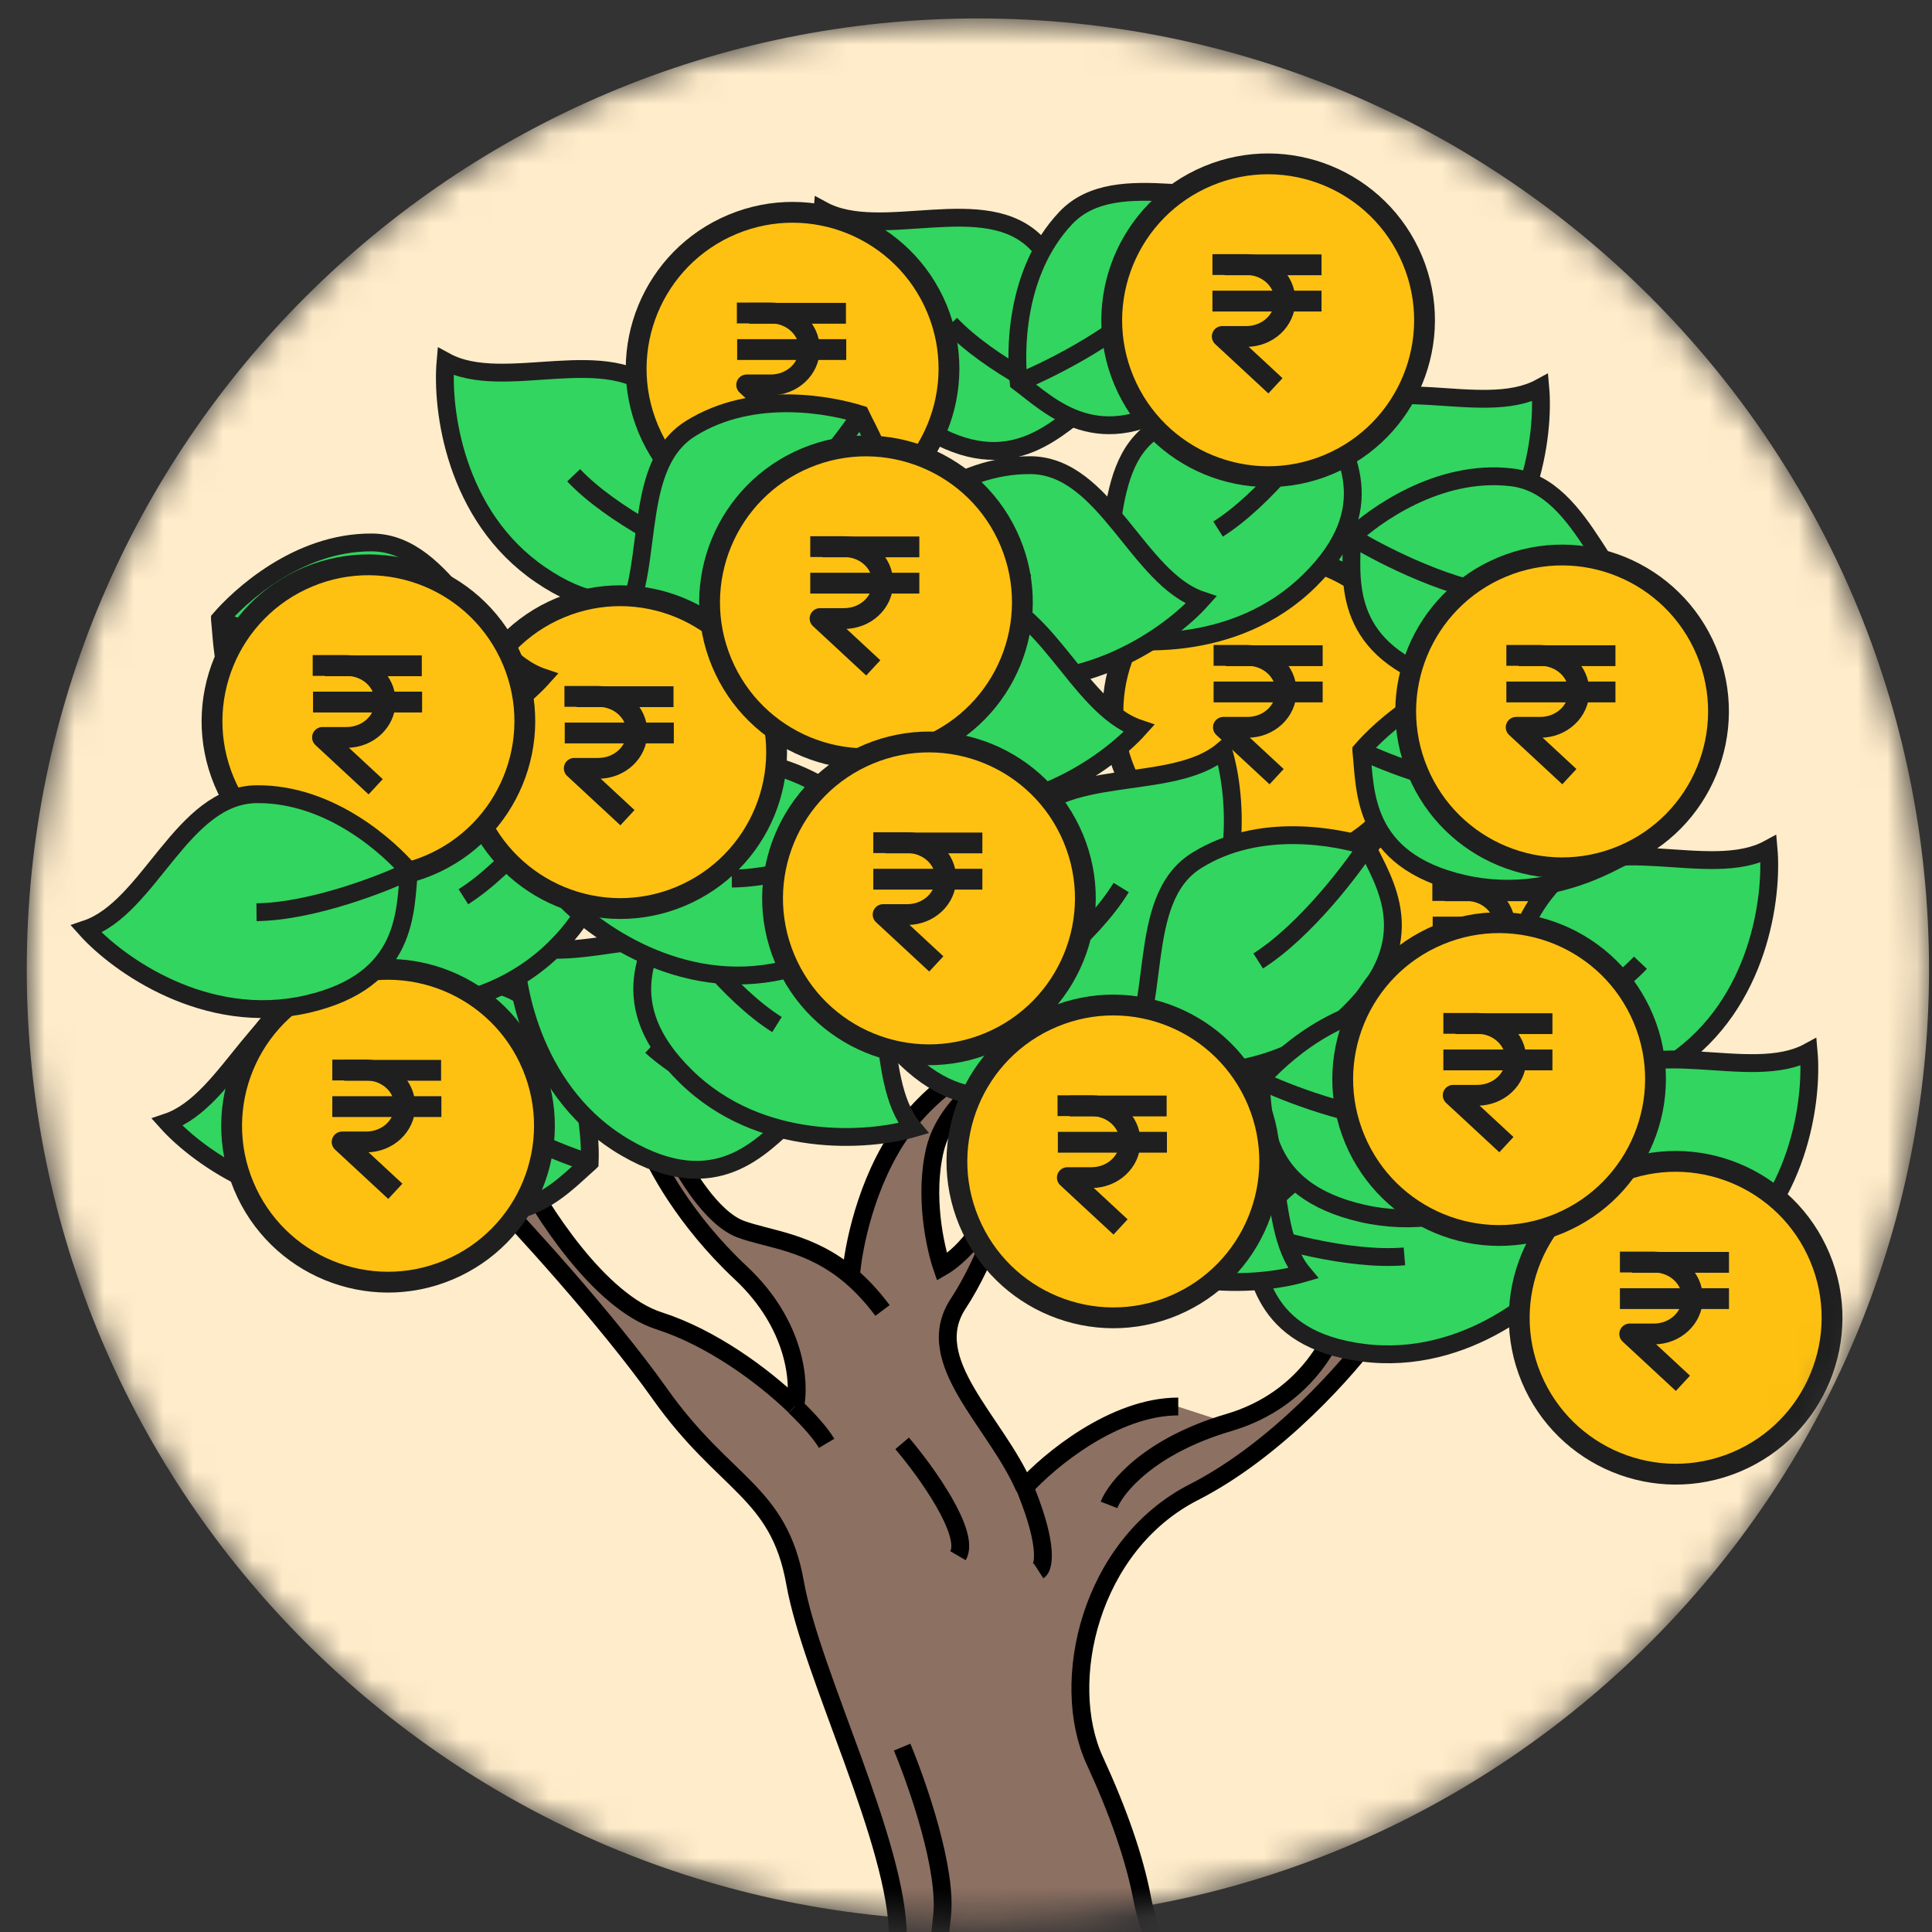
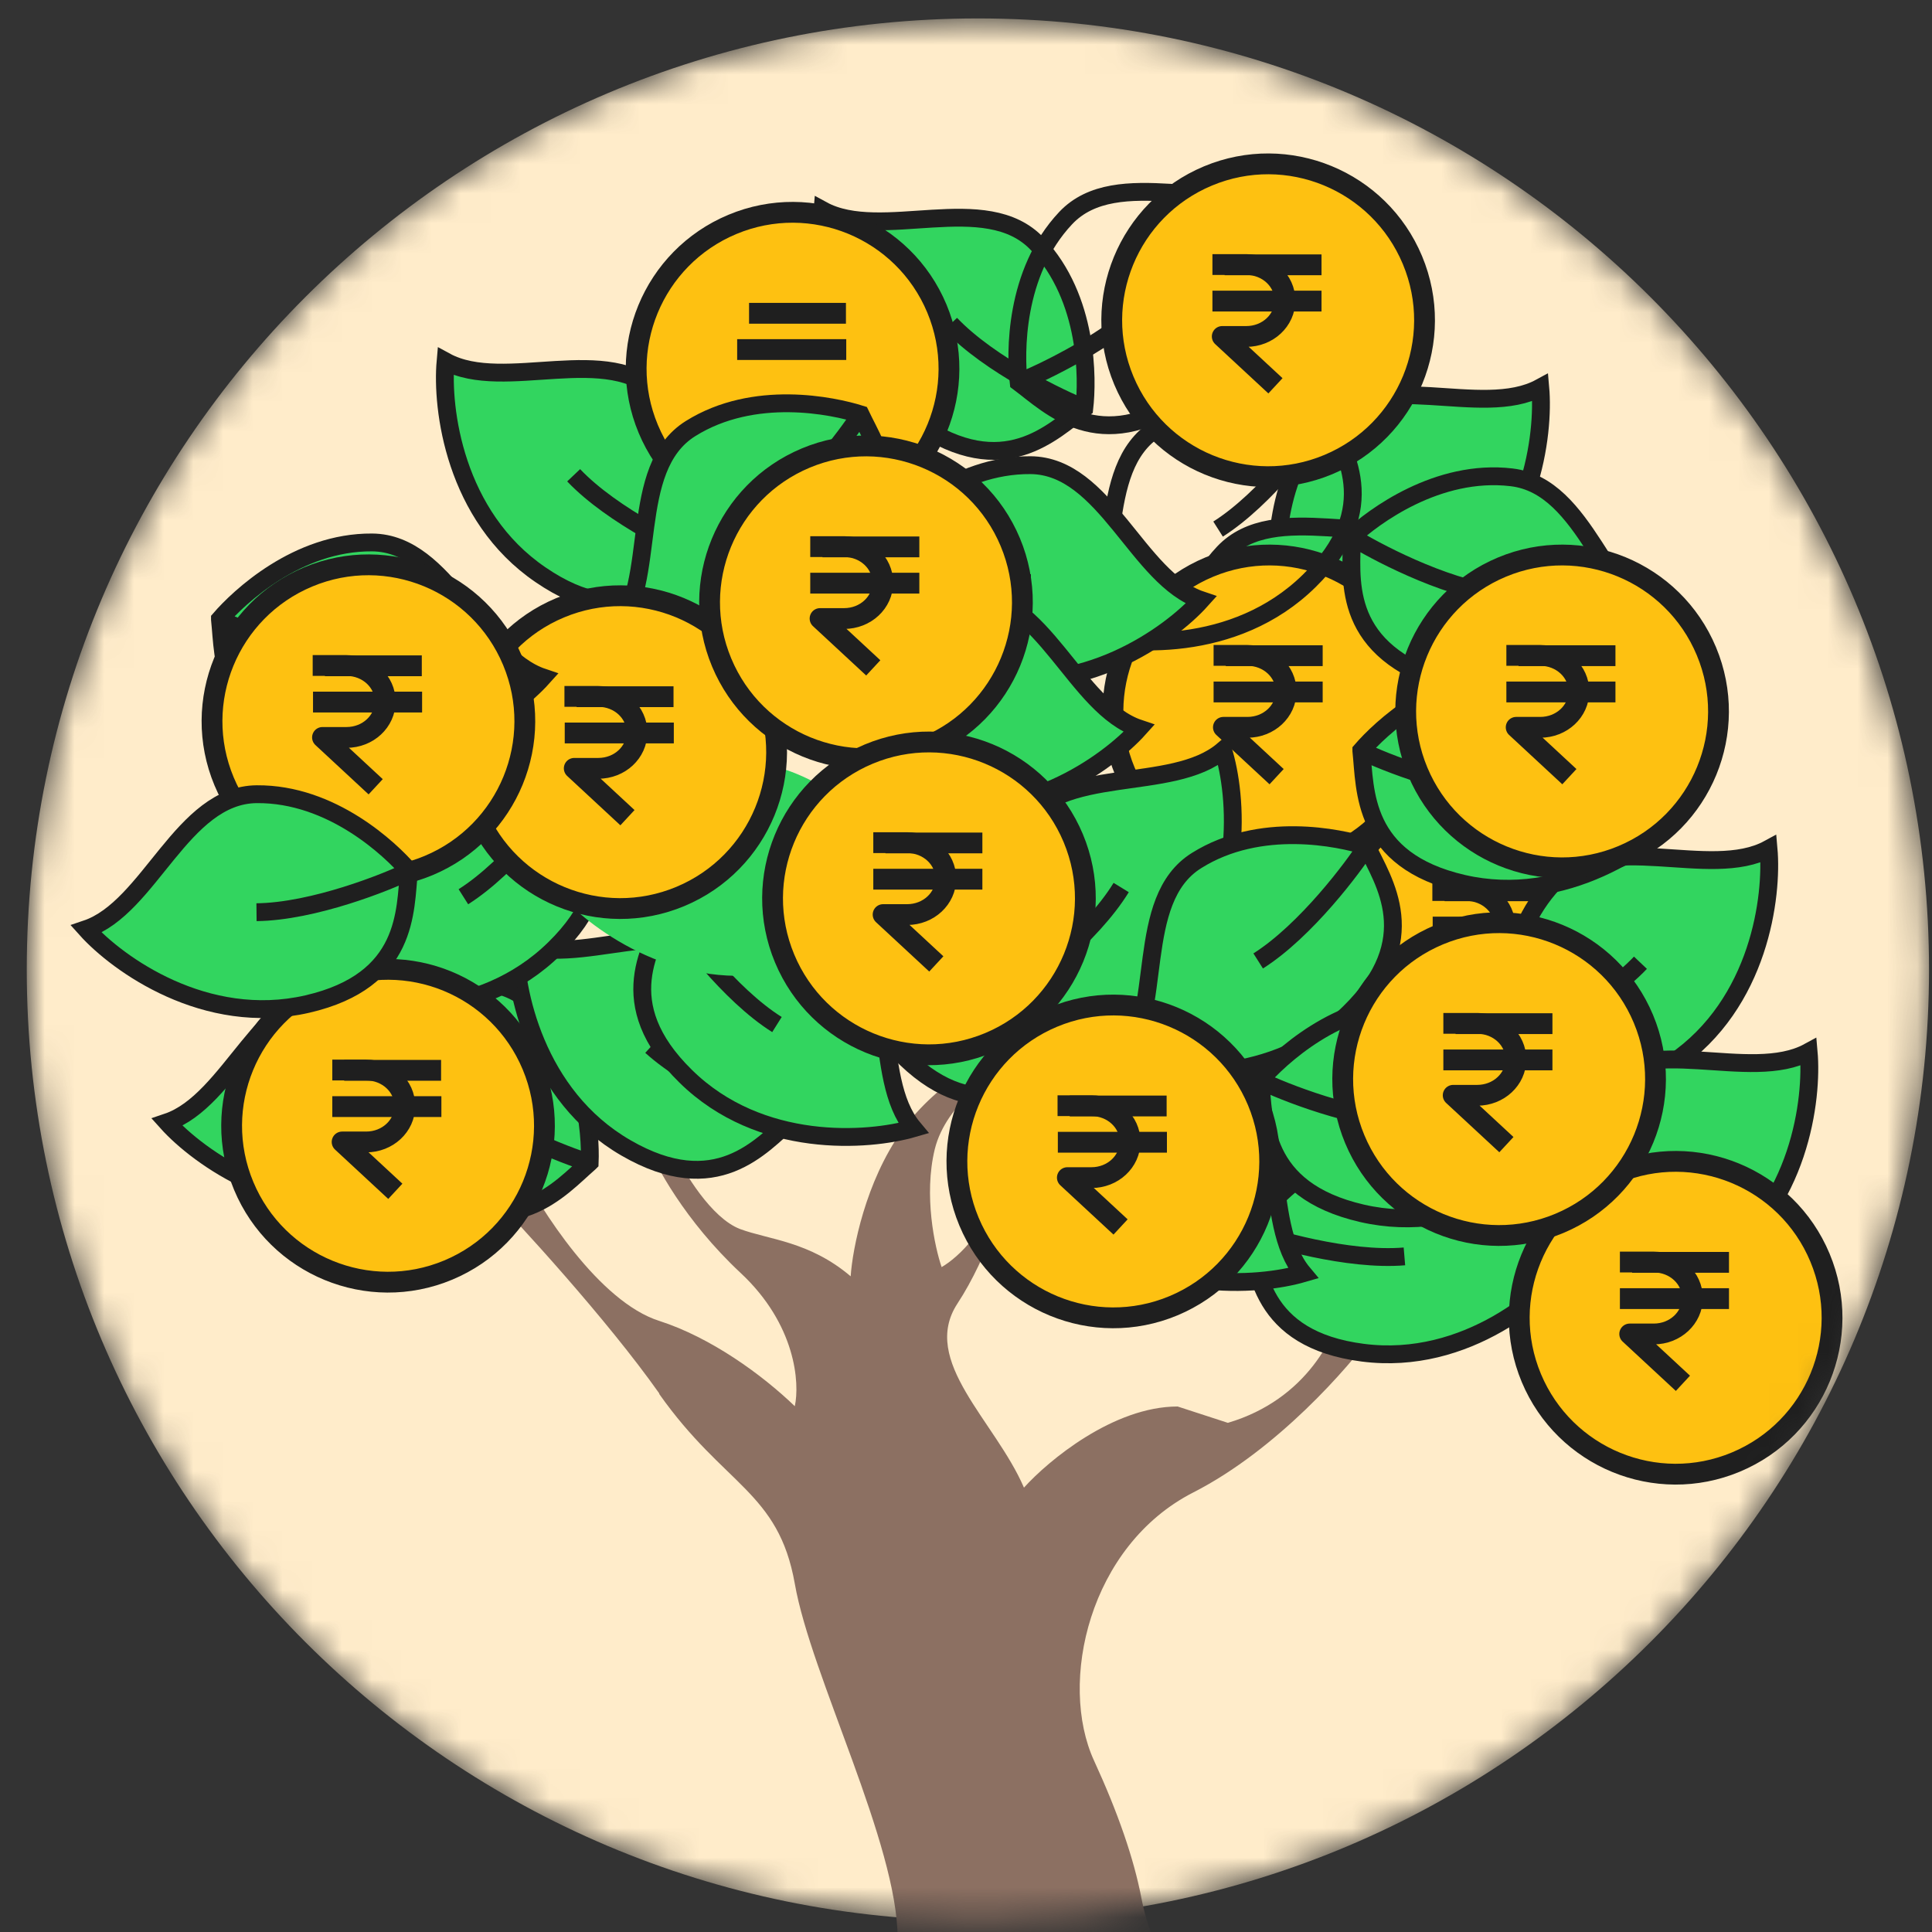
<svg xmlns="http://www.w3.org/2000/svg" width="65" height="65" viewBox="0 0 65 65" fill="none">
  <rect x="0" y="0" width="65" height="65" fill="#333333" stroke="none" />
  <mask id="mask0_1980_1930" style="mask-type:luminance" maskUnits="userSpaceOnUse" x="0" y="0" width="65" height="65">
    <path d="M32.9 0.62C50.57 0.62 64.9 14.95 64.9 32.62C64.9 50.29 50.57 64.62 32.9 64.62C15.23 64.62 0.9 50.29 0.9 32.62C0.9 14.95 15.23 0.62 32.9 0.62Z" fill="white" />
  </mask>
  <g mask="url(#mask0_1980_1930)">
    <path d="M32.9 0.62C50.57 0.62 64.9 14.95 64.9 32.62C64.9 50.29 50.57 64.62 32.9 64.62C15.23 64.62 0.9 50.29 0.9 32.62C0.9 14.95 15.23 0.62 32.9 0.62Z" fill="#FFECCA" />
    <path d="M52.09 36.69C54.77 35.57 56.04 32.49 54.92 29.81C53.8 27.13 50.72 25.86 48.04 26.98C45.36 28.1 44.09 31.18 45.21 33.86C46.33 36.54 49.41 37.81 52.09 36.69Z" fill="#FEC111" stroke="#1F1F1F" stroke-width="0.7" stroke-linejoin="round" />
    <path d="M50.309 34.04L48.52 32.38H49.33C50.05 32.38 50.63 31.84 50.63 31.17C50.63 30.5 50.05 29.96 49.33 29.96H48.19" stroke="#1F1F1F" stroke-width="0.7" stroke-linejoin="round" />
    <path d="M48.201 31.19H51.871M48.601 29.97H51.861" stroke="#1F1F1F" stroke-width="0.7" stroke-linejoin="round" />
    <path d="M13.061 40.29C16.491 39.5 16.341 37.14 16.481 35.82C15.851 35.09 13.881 33.21 11.361 33.24C8.841 33.26 7.761 37.06 5.621 37.78C6.671 38.95 9.631 41.09 13.061 40.3V40.29Z" fill="#32D55F" />
    <path d="M16.481 35.81C16.341 37.13 16.481 39.49 13.061 40.28C9.631 41.07 6.671 38.93 5.621 37.76C7.761 37.04 8.841 33.24 11.361 33.22C13.881 33.2 15.851 35.07 16.481 35.8V35.81ZM16.481 35.81C15.761 36.17 13.261 37.17 11.351 37.19" stroke="#1F1F1F" stroke-width="0.6" />
    <path d="M18.19 19.34C21.1 21.33 22.73 19.62 23.8 18.82C23.91 17.86 23.95 15.14 22.22 13.3C20.49 11.46 16.97 13.24 14.99 12.16C14.85 13.73 15.28 17.35 18.19 19.34Z" fill="#32D55F" />
    <path d="M23.8 18.82C22.73 19.61 21.1 21.33 18.19 19.34C15.28 17.36 14.85 13.73 14.99 12.16C16.97 13.24 20.49 11.46 22.22 13.3C23.95 15.14 23.91 17.86 23.8 18.82ZM23.8 18.82C23.05 18.53 20.61 17.37 19.3 15.99" stroke="#1F1F1F" stroke-width="0.6" />
    <path d="M30.869 14.24C33.779 16.22 35.41 14.52 36.48 13.72C36.59 12.76 36.63 10.04 34.9 8.2C33.169 6.36 29.649 8.14 27.669 7.06C27.529 8.63 27.959 12.25 30.869 14.24Z" fill="#32D55F" />
    <path d="M36.481 13.73C35.411 14.52 33.781 16.23 30.871 14.25C27.971 12.27 27.531 8.64 27.671 7.07C29.651 8.15 33.171 6.37 34.901 8.21C36.631 10.05 36.591 12.77 36.481 13.73ZM36.481 13.73C35.731 13.44 33.291 12.28 31.981 10.9" stroke="#1F1F1F" stroke-width="0.6" />
-     <path d="M39.881 13.38C36.971 15.36 35.341 13.66 34.271 12.86C34.161 11.9 34.121 9.18 35.851 7.34C37.581 5.5 41.101 7.28 43.081 6.2C43.221 7.77 42.791 11.39 39.881 13.38Z" fill="#32D55F" />
    <path d="M34.271 12.86C35.341 13.66 36.971 15.37 39.881 13.38C42.791 11.4 43.221 7.77 43.081 6.2C41.101 7.28 37.581 5.5 35.851 7.34C34.121 9.18 34.161 11.9 34.271 12.86ZM34.271 12.86C35.021 12.57 37.461 11.41 38.771 10.03" stroke="#1F1F1F" stroke-width="0.6" />
    <path d="M48.621 20.22C45.711 22.2 44.081 20.49 43.011 19.7C42.901 18.74 42.861 16.02 44.591 14.18C46.321 12.34 49.841 14.12 51.821 13.04C51.961 14.61 51.531 18.23 48.621 20.22Z" fill="#32D55F" />
    <path d="M43.011 19.7C44.081 20.49 45.711 22.21 48.621 20.22C51.531 18.23 51.961 14.61 51.821 13.04C49.841 14.12 46.321 12.34 44.591 14.18C42.861 16.02 42.901 18.74 43.011 19.7ZM43.011 19.7C43.761 19.41 46.201 18.25 47.511 16.87" stroke="#1F1F1F" stroke-width="0.6" />
    <path d="M56.301 35.74C53.391 37.72 51.761 36.01 50.691 35.22C50.581 34.26 50.541 31.54 52.271 29.7C54.001 27.86 57.521 29.64 59.501 28.56C59.641 30.13 59.211 33.75 56.301 35.74Z" fill="#32D55F" />
    <path d="M50.691 35.22C51.761 36.01 53.391 37.72 56.301 35.74C59.211 33.76 59.641 30.13 59.501 28.56C57.521 29.64 54.001 27.86 52.271 29.7C50.541 31.54 50.581 34.26 50.691 35.22ZM50.691 35.22C51.441 34.93 53.881 33.77 55.191 32.39" stroke="#1F1F1F" stroke-width="0.6" />
    <path d="M45.19 24.64C42.279 26.62 40.65 24.91 39.58 24.12C39.469 23.16 39.429 20.44 41.16 18.6C42.889 16.76 46.41 18.54 48.389 17.46C48.529 19.03 48.099 22.65 45.19 24.64Z" fill="#32D55F" />
    <path d="M39.58 24.12C40.65 24.91 42.279 26.63 45.19 24.64C48.099 22.65 48.529 19.03 48.389 17.46C46.41 18.54 42.889 16.76 41.16 18.6C39.429 20.44 39.469 23.16 39.58 24.12ZM39.58 24.12C40.33 23.83 42.77 22.67 44.08 21.29" stroke="#1F1F1F" stroke-width="0.6" />
    <path d="M57.641 42.57C54.731 44.55 53.101 42.85 52.031 42.05C51.921 41.09 51.881 38.37 53.611 36.53C55.341 34.69 58.861 36.47 60.841 35.39C60.981 36.96 60.551 40.58 57.641 42.57Z" fill="#32D55F" />
    <path d="M52.04 42.05C53.11 42.84 54.74 44.55 57.65 42.57C60.56 40.59 60.99 36.96 60.85 35.39C58.87 36.47 55.35 34.69 53.62 36.53C51.89 38.37 51.93 41.09 52.04 42.05ZM52.04 42.05C52.79 41.76 55.23 40.6 56.54 39.22" stroke="#1F1F1F" stroke-width="0.6" />
    <path d="M44.731 28.79C47.411 27.67 48.681 24.59 47.561 21.91C46.441 19.23 43.361 17.96 40.681 19.08C38.001 20.2 36.731 23.28 37.851 25.96C38.971 28.64 42.051 29.91 44.731 28.79Z" fill="#FEC111" stroke="#1F1F1F" stroke-width="0.7" stroke-linejoin="round" />
    <path d="M42.95 26.13L41.16 24.47H41.97C42.69 24.47 43.27 23.93 43.27 23.26C43.27 22.59 42.69 22.05 41.97 22.05H40.83" stroke="#1F1F1F" stroke-width="0.7" stroke-linejoin="round" />
    <path d="M40.83 23.28H44.5M41.24 22.06H44.5" stroke="#1F1F1F" stroke-width="0.7" stroke-linejoin="round" />
    <path d="M28.69 17.26C31.37 16.14 32.64 13.06 31.52 10.38C30.4 7.7 27.32 6.43 24.64 7.55C21.96 8.67 20.69 11.75 21.81 14.43C22.93 17.11 26.01 18.38 28.69 17.26Z" fill="#FEC111" stroke="#1F1F1F" stroke-width="0.7" stroke-linejoin="round" />
-     <path d="M26.911 14.61L25.121 12.95H25.931C26.651 12.95 27.231 12.41 27.231 11.74C27.231 11.07 26.651 10.53 25.931 10.53H24.791" stroke="#1F1F1F" stroke-width="0.7" stroke-linejoin="round" />
    <path d="M24.801 11.76H28.471M25.201 10.54H28.461" stroke="#1F1F1F" stroke-width="0.7" stroke-linejoin="round" />
    <path d="M48.391 22.88C45.071 21.72 45.471 19.39 45.481 18.06C46.191 17.4 48.361 15.76 50.861 16.06C53.361 16.36 54.021 20.25 56.071 21.2C54.901 22.24 51.721 24.04 48.391 22.88Z" fill="#32D55F" />
    <path d="M45.481 18.06C45.481 19.39 45.071 21.72 48.391 22.88C51.711 24.04 54.891 22.24 56.071 21.2C54.021 20.24 53.371 16.36 50.861 16.06C48.361 15.76 46.191 17.4 45.481 18.06ZM45.481 18.06C46.161 18.49 48.531 19.77 50.431 20" stroke="#1F1F1F" stroke-width="0.6" />
    <path d="M22.18 46.88C20.43 44.4 17.47 41.17 16.21 39.87L17.44 39.22C18.18 40.69 20.16 43.8 22.18 44.44C23.92 45 25.64 46.25 26.74 47.31C26.91 46.54 26.78 44.56 24.91 42.82C23.04 41.07 22.03 39.18 21.76 38.45L22.67 38.71C23.01 39.44 23.93 40.98 24.9 41.35C25.87 41.71 27.23 41.76 28.62 42.94C28.68 42.02 29.12 39.76 30.34 38.05C31.56 36.34 33.49 35.38 34.3 35.1V35.67C33.51 36.02 31.84 37.1 31.45 38.66C31.07 40.22 31.45 41.96 31.68 42.63C32.22 42.32 33.35 41.3 33.6 39.67L34.12 39.18C33.91 40.08 33.25 42.28 32.21 43.86C30.95 45.79 33.48 47.8 34.45 50.05C35.27 49.14 37.46 47.32 39.62 47.32L41.31 47.87C43.99 47.08 44.99 44.87 45.16 43.87L46.23 44.82C45.37 46.02 42.95 48.78 40.15 50.21C36.64 52 35.6 56.61 36.81 59.24C37.616 60.993 38.146 62.53 38.4 63.85C38.78 65.82 39.77 67.14 41.69 68.07C43.61 69 41.36 70.48 44.05 70.81L38.4 77.05L12.6 77.89C14.51 73.6 18.71 73.79 20.26 74.79C21.81 75.79 25.64 76.7 27.28 75.34C28.92 73.97 30.2 68.41 30.2 65.22C30.2 62.03 27.28 56.38 26.74 53.28C26.19 50.18 24.37 50 22.18 46.9V46.88Z" fill="#8C7062" />
-     <path d="M16.221 39.87C17.481 41.17 20.431 44.4 22.191 46.88C24.381 49.98 26.201 50.16 26.751 53.26C27.301 56.36 30.211 62.01 30.211 65.2C30.211 68.39 28.931 73.95 27.291 75.32C25.651 76.69 21.821 75.78 20.271 74.77C18.721 73.77 14.531 73.58 12.611 77.87M17.441 39.22C18.181 40.69 20.161 43.8 22.181 44.44C23.921 45 25.641 46.25 26.741 47.31M27.811 48.56C27.621 48.24 27.241 47.8 26.741 47.32M21.771 38.45C22.041 39.18 23.051 41.07 24.921 42.82C26.791 44.57 26.921 46.54 26.751 47.31M22.681 38.71C23.021 39.44 23.941 40.98 24.911 41.35C25.881 41.71 27.241 41.76 28.631 42.94M28.631 42.94C28.981 43.24 29.341 43.62 29.691 44.09M28.631 42.94C28.691 42.02 29.131 39.76 30.351 38.05C31.571 36.34 33.501 35.38 34.311 35.1M34.311 35.67C33.521 36.02 31.851 37.1 31.461 38.66C31.081 40.22 31.461 41.96 31.691 42.63C32.231 42.32 33.361 41.3 33.611 39.67M34.141 39.19C33.931 40.09 33.271 42.29 32.231 43.87C30.971 45.8 33.501 47.81 34.471 50.06M34.941 52.85C35.111 52.74 35.281 52.05 34.541 50.2C34.521 50.15 34.501 50.1 34.481 50.05M34.471 50.05C35.291 49.14 37.481 47.32 39.641 47.32M37.311 50.63C37.541 50.04 38.661 48.65 41.341 47.86C44.021 47.07 45.021 44.86 45.191 43.86M46.251 44.81C45.391 46.01 42.971 48.77 40.171 50.2C36.661 51.99 35.621 56.6 36.831 59.23C37.638 60.983 38.168 62.52 38.421 63.84C38.801 65.81 39.791 67.13 41.711 68.06C43.631 68.99 41.381 70.47 44.071 70.8M30.351 58.78C30.871 60.03 31.881 62.92 31.691 64.49C31.511 66.06 31.461 67.77 31.461 68.42M30.351 48.56C31.161 49.51 32.661 51.6 32.231 52.34" stroke="black" stroke-width="0.6" />
    <path d="M45.859 45.51C42.37 45.06 42.279 42.69 42.02 41.39C42.569 40.6 44.359 38.54 46.87 38.32C49.38 38.1 50.83 41.77 53.029 42.28C52.099 43.55 49.359 45.96 45.87 45.51H45.859Z" fill="#32D55F" />
    <path d="M42.01 41.39C42.28 42.69 42.36 45.06 45.85 45.51C49.34 45.96 52.08 43.54 53.01 42.28C50.81 41.77 49.36 38.1 46.85 38.32C44.34 38.54 42.56 40.6 42 41.39H42.01ZM42.01 41.39C42.77 41.67 45.35 42.43 47.25 42.27" stroke="#1F1F1F" stroke-width="0.6" />
    <path d="M30.27 35.38C32.7 37.92 34.66 36.58 35.87 36.02C36.18 35.1 36.77 32.45 35.46 30.3C34.15 28.15 30.34 29.16 28.62 27.7C28.16 29.2 27.84 32.84 30.27 35.38Z" fill="#32D55F" />
    <path d="M35.861 36.03C34.651 36.59 32.7 37.93 30.261 35.39C27.831 32.85 28.14 29.21 28.61 27.71C30.331 29.18 34.141 28.16 35.45 30.31C36.761 32.46 36.16 35.12 35.861 36.03ZM35.861 36.03C35.181 35.59 33.041 33.96 32.041 32.33" stroke="#1F1F1F" stroke-width="0.6" />
    <path d="M39.491 32.91C37.061 35.45 35.101 34.11 33.891 33.55C33.581 32.63 32.991 29.98 34.301 27.83C35.611 25.68 39.421 26.69 41.141 25.23C41.601 26.73 41.921 30.37 39.491 32.91Z" fill="#32D55F" />
    <path d="M33.901 33.56C35.111 34.12 37.061 35.46 39.501 32.92C41.931 30.38 41.621 26.74 41.151 25.24C39.431 26.71 35.621 25.69 34.311 27.84C33.001 29.99 33.601 32.65 33.901 33.56ZM33.901 33.56C34.581 33.12 36.721 31.49 37.721 29.86" stroke="#1F1F1F" stroke-width="0.6" />
    <path d="M14.28 40.06C17.33 41.82 18.83 39.99 19.83 39.12C19.87 38.15 19.7 35.44 17.84 33.74C15.98 32.04 12.6 34.08 10.54 33.15C10.51 34.72 11.22 38.31 14.27 40.07L14.28 40.06Z" fill="#32D55F" />
    <path d="M19.83 39.12C18.83 39.99 17.32 41.82 14.28 40.06C11.23 38.3 10.52 34.72 10.55 33.14C12.61 34.07 15.99 32.03 17.85 33.73C19.71 35.43 19.88 38.15 19.84 39.11L19.83 39.12ZM19.83 39.12C19.06 38.89 16.54 37.92 15.13 36.63" stroke="#1F1F1F" stroke-width="0.6" />
    <path d="M21.061 38.62C24.111 40.38 25.611 38.55 26.611 37.68C26.651 36.72 26.481 34 24.621 32.3C22.761 30.6 19.381 32.64 17.321 31.71C17.291 33.28 18.001 36.87 21.051 38.63L21.061 38.62Z" fill="#32D55F" />
    <path d="M26.611 37.68C25.611 38.55 24.101 40.38 21.061 38.62C18.011 36.86 17.301 33.27 17.331 31.7C19.391 32.63 22.771 30.59 24.631 32.29C26.491 33.99 26.661 36.71 26.621 37.67L26.611 37.68ZM26.611 37.68C25.841 37.45 23.321 36.48 21.911 35.2" stroke="#1F1F1F" stroke-width="0.6" />
    <path d="M23.07 36.21C20.56 33.74 21.92 31.81 22.49 30.61C23.41 30.32 26.07 29.75 28.21 31.09C30.35 32.43 29.28 36.23 30.73 37.96C29.22 38.41 25.58 38.68 23.07 36.21Z" fill="#32D55F" />
    <path d="M22.49 30.61C21.92 31.81 20.56 33.75 23.07 36.21C25.58 38.68 29.22 38.4 30.73 37.96C29.28 36.23 30.35 32.43 28.21 31.09C26.07 29.75 23.41 30.32 22.49 30.61ZM22.49 30.61C22.92 31.29 24.53 33.46 26.14 34.47" stroke="#1F1F1F" stroke-width="0.6" />
    <path d="M36.181 41.09C33.671 38.62 35.031 36.69 35.601 35.49C36.521 35.2 39.181 34.63 41.321 35.97C43.461 37.31 42.391 41.11 43.841 42.84C42.331 43.29 38.691 43.56 36.181 41.09Z" fill="#32D55F" />
    <path d="M35.601 35.49C35.031 36.69 33.671 38.63 36.181 41.09C38.691 43.56 42.331 43.28 43.841 42.84C42.391 41.11 43.461 37.31 41.321 35.97C39.181 34.63 36.521 35.2 35.601 35.49ZM35.601 35.49C36.031 36.17 37.641 38.33 39.251 39.35" stroke="#1F1F1F" stroke-width="0.6" />
    <path d="M45.4 34.07C47.91 31.6 46.55 29.67 45.98 28.47C45.06 28.17 42.4 27.61 40.26 28.95C38.12 30.29 39.19 34.09 37.74 35.82C39.25 36.26 42.89 36.54 45.4 34.07Z" fill="#32D55F" />
    <path d="M45.98 28.47C46.55 29.67 47.91 31.61 45.4 34.07C42.89 36.54 39.25 36.26 37.74 35.82C39.19 34.08 38.12 30.28 40.26 28.95C42.4 27.61 45.06 28.18 45.98 28.47ZM45.98 28.47C45.55 29.15 43.94 31.31 42.33 32.33" stroke="#1F1F1F" stroke-width="0.6" />
    <path d="M28.381 19.54C30.891 17.07 29.531 15.14 28.961 13.94C28.041 13.64 25.381 13.08 23.241 14.42C21.101 15.76 22.171 19.56 20.721 21.29C22.231 21.74 25.871 22.01 28.381 19.54Z" fill="#32D55F" />
    <path d="M28.951 13.94C29.521 15.14 30.881 17.08 28.371 19.54C25.861 22.01 22.221 21.73 20.711 21.29C22.161 19.55 21.091 15.76 23.231 14.42C25.371 13.08 28.031 13.65 28.951 13.94ZM28.951 13.94C28.521 14.62 26.911 16.78 25.301 17.8" stroke="#1F1F1F" stroke-width="0.6" />
-     <path d="M44.051 19.54C46.561 17.07 45.201 15.14 44.631 13.94C43.711 13.64 41.051 13.08 38.911 14.42C36.771 15.76 37.841 19.56 36.391 21.29C37.901 21.74 41.541 22.01 44.051 19.54Z" fill="#32D55F" />
    <path d="M44.631 13.94C45.201 15.14 46.561 17.08 44.051 19.54C41.541 22.01 37.901 21.73 36.391 21.29C37.841 19.55 36.771 15.76 38.911 14.42C41.051 13.08 43.711 13.65 44.631 13.94ZM44.631 13.94C44.201 14.62 42.591 16.78 40.981 17.8" stroke="#1F1F1F" stroke-width="0.6" />
    <path d="M18.67 31.91C21.18 29.45 19.82 27.51 19.25 26.31C18.33 26.01 15.67 25.45 13.53 26.79C11.39 28.13 12.46 31.93 11.01 33.66C12.52 34.11 16.16 34.38 18.67 31.91Z" fill="#32D55F" />
    <path d="M19.24 26.31C19.81 27.51 21.17 29.45 18.66 31.91C16.15 34.38 12.51 34.1 11 33.66C12.45 31.92 11.38 28.13 13.52 26.79C15.66 25.45 18.32 26.02 19.24 26.31ZM19.24 26.31C18.81 26.99 17.2 29.15 15.59 30.17" stroke="#1F1F1F" stroke-width="0.6" />
    <path d="M26.331 32.65C29.761 31.86 29.611 29.5 29.751 28.18C29.121 27.45 27.151 25.57 24.631 25.6C22.111 25.62 21.031 29.42 18.891 30.14C19.941 31.31 22.901 33.45 26.331 32.66V32.65Z" fill="#32D55F" />
-     <path d="M29.751 28.18C29.611 29.5 29.751 31.86 26.331 32.65C22.901 33.44 19.941 31.3 18.891 30.13C21.031 29.41 22.111 25.61 24.631 25.59C27.151 25.57 29.121 27.44 29.751 28.17V28.18ZM29.751 28.18C29.031 28.54 26.531 29.54 24.621 29.56" stroke="#1F1F1F" stroke-width="0.6" />
    <path d="M45.82 40.83C42.39 40.04 42.54 37.68 42.4 36.36C43.03 35.63 45 33.75 47.52 33.78C50.04 33.8 51.12 37.6 53.26 38.32C52.21 39.49 49.25 41.63 45.82 40.84V40.83Z" fill="#32D55F" />
    <path d="M42.4 36.35C42.54 37.67 42.4 40.03 45.82 40.82C49.25 41.61 52.21 39.47 53.26 38.3C51.12 37.58 50.04 33.78 47.52 33.76C45 33.74 43.03 35.61 42.4 36.34V36.35ZM42.4 36.35C43.12 36.71 45.62 37.71 47.53 37.73" stroke="#1F1F1F" stroke-width="0.6" />
    <path d="M32.971 22.71C29.541 21.92 29.691 19.56 29.551 18.24C30.181 17.51 32.151 15.63 34.671 15.65C37.191 15.67 38.271 19.47 40.411 20.19C39.361 21.36 36.401 23.5 32.971 22.71Z" fill="#32D55F" />
    <path d="M29.551 18.24C29.691 19.56 29.551 21.92 32.971 22.71C36.401 23.5 39.361 21.36 40.411 20.19C38.271 19.47 37.191 15.67 34.671 15.65C32.151 15.63 30.181 17.5 29.551 18.24ZM29.551 18.24C30.271 18.6 32.771 19.6 34.681 19.62" stroke="#1F1F1F" stroke-width="0.6" />
    <path d="M22.891 30.16C25.571 29.04 26.841 25.96 25.721 23.28C24.601 20.6 21.521 19.33 18.841 20.45C16.161 21.57 14.891 24.65 16.011 27.33C17.131 30.01 20.211 31.28 22.891 30.16Z" fill="#FEC111" stroke="#1F1F1F" stroke-width="0.7" stroke-linejoin="round" />
    <path d="M21.11 27.51L19.32 25.85H20.13C20.85 25.85 21.43 25.31 21.43 24.64C21.43 23.97 20.85 23.43 20.13 23.43H18.99" stroke="#1F1F1F" stroke-width="0.7" stroke-linejoin="round" />
    <path d="M19 24.66H22.67M19.4 23.44H22.66" stroke="#1F1F1F" stroke-width="0.7" stroke-linejoin="round" />
    <path d="M30.881 27.04C27.451 26.25 27.601 23.89 27.461 22.57C28.091 21.84 30.061 19.96 32.581 19.99C35.101 20.01 36.181 23.81 38.321 24.53C37.271 25.7 34.311 27.84 30.881 27.05V27.04Z" fill="#32D55F" />
    <path d="M27.461 22.56C27.601 23.88 27.461 26.24 30.881 27.03C34.311 27.82 37.271 25.68 38.321 24.51C36.181 23.79 35.101 19.99 32.581 19.97C30.061 19.95 28.091 21.82 27.461 22.55V22.56ZM27.461 22.56C28.181 22.92 30.681 23.92 32.591 23.94" stroke="#1F1F1F" stroke-width="0.6" />
    <path d="M49.221 29.73C45.791 28.94 45.941 26.58 45.801 25.26C46.431 24.53 48.401 22.65 50.921 22.68C53.441 22.7 54.521 26.5 56.661 27.22C55.611 28.39 52.651 30.53 49.221 29.74V29.73Z" fill="#32D55F" />
    <path d="M45.801 25.26C45.941 26.58 45.801 28.94 49.221 29.73C52.651 30.52 55.611 28.38 56.661 27.21C54.521 26.49 53.441 22.69 50.921 22.67C48.401 22.65 46.431 24.52 45.801 25.25V25.26ZM45.801 25.26C46.521 25.62 49.021 26.62 50.931 26.64" stroke="#1F1F1F" stroke-width="0.6" />
    <path d="M10.82 25.31C7.39 24.52 7.54 22.16 7.4 20.84C8.03 20.11 10 18.23 12.52 18.26C15.04 18.28 16.12 22.08 18.26 22.8C17.21 23.97 14.25 26.11 10.82 25.32V25.31Z" fill="#32D55F" />
    <path d="M7.4 20.84C7.54 22.16 7.4 24.52 10.82 25.31C14.25 26.1 17.21 23.96 18.26 22.79C16.12 22.07 15.04 18.27 12.52 18.25C10 18.23 8.03 20.1 7.4 20.83V20.84ZM7.4 20.84C8.13 21.2 10.62 22.2 12.53 22.22" stroke="#1F1F1F" stroke-width="0.6" />
    <path d="M15.08 42.73C17.76 41.61 19.03 38.53 17.91 35.85C16.79 33.17 13.71 31.9 11.03 33.02C8.35 34.14 7.08 37.22 8.2 39.9C9.32 42.58 12.4 43.85 15.08 42.73Z" fill="#FEC111" stroke="#1F1F1F" stroke-width="0.7" stroke-linejoin="round" />
    <path d="M13.3 40.08L11.51 38.42H12.32C13.04 38.42 13.62 37.88 13.62 37.21C13.62 36.54 13.04 36 12.32 36H11.18" stroke="#1F1F1F" stroke-width="0.7" stroke-linejoin="round" />
    <path d="M11.18 37.23H14.85M11.58 36.01H14.84" stroke="#1F1F1F" stroke-width="0.7" stroke-linejoin="round" />
    <path d="M44.69 15.63C47.37 14.51 48.64 11.43 47.52 8.75C46.4 6.07 43.32 4.8 40.64 5.92C37.96 7.04 36.69 10.12 37.81 12.8C38.93 15.48 42.01 16.75 44.69 15.63Z" fill="#FEC111" stroke="#1F1F1F" stroke-width="0.7" stroke-linejoin="round" />
    <path d="M42.911 12.98L41.121 11.32H41.931C42.651 11.32 43.231 10.78 43.231 10.11C43.231 9.44 42.651 8.9 41.931 8.9H40.791" stroke="#1F1F1F" stroke-width="0.7" stroke-linejoin="round" />
    <path d="M40.791 10.13H44.461M41.201 8.91H44.461" stroke="#1F1F1F" stroke-width="0.7" stroke-linejoin="round" />
    <path d="M31.16 25.12C33.84 24 35.11 20.92 33.99 18.24C32.87 15.56 29.79 14.29 27.11 15.41C24.43 16.53 23.16 19.61 24.28 22.29C25.4 24.97 28.48 26.24 31.16 25.12Z" fill="#FEC111" stroke="#1F1F1F" stroke-width="0.7" stroke-linejoin="round" />
    <path d="M29.38 22.47L27.59 20.81H28.4C29.12 20.81 29.7 20.27 29.7 19.6C29.7 18.93 29.12 18.39 28.4 18.39H27.26" stroke="#1F1F1F" stroke-width="0.7" stroke-linejoin="round" />
    <path d="M27.26 19.62H30.93M27.67 18.4H30.93" stroke="#1F1F1F" stroke-width="0.7" stroke-linejoin="round" />
    <path d="M58.401 49.19C61.081 48.07 62.35 44.99 61.23 42.31C60.111 39.63 57.031 38.36 54.35 39.48C51.67 40.6 50.401 43.68 51.52 46.36C52.641 49.04 55.721 50.31 58.401 49.19Z" fill="#FEC111" stroke="#1F1F1F" stroke-width="0.7" stroke-linejoin="round" />
    <path d="M56.62 46.54L54.83 44.88H55.64C56.36 44.88 56.94 44.34 56.94 43.67C56.94 43 56.36 42.46 55.64 42.46H54.5" stroke="#1F1F1F" stroke-width="0.7" stroke-linejoin="round" />
    <path d="M54.5 43.69H58.17M54.91 42.47H58.17" stroke="#1F1F1F" stroke-width="0.7" stroke-linejoin="round" />
    <path d="M14.42 29.12C17.1 28 18.37 24.92 17.25 22.24C16.13 19.56 13.05 18.29 10.37 19.41C7.69 20.53 6.42 23.61 7.54 26.29C8.66 28.97 11.74 30.24 14.42 29.12Z" fill="#FEC111" stroke="#1F1F1F" stroke-width="0.7" stroke-linejoin="round" />
    <path d="M12.639 26.47L10.85 24.81H11.659C12.38 24.81 12.96 24.27 12.96 23.6C12.96 22.93 12.38 22.39 11.659 22.39H10.52" stroke="#1F1F1F" stroke-width="0.7" stroke-linejoin="round" />
    <path d="M10.531 23.62H14.201M10.931 22.4H14.191" stroke="#1F1F1F" stroke-width="0.7" stroke-linejoin="round" />
    <path d="M33.279 35.08C35.959 33.96 37.229 30.88 36.109 28.2C34.989 25.52 31.909 24.25 29.229 25.37C26.549 26.49 25.279 29.57 26.399 32.25C27.519 34.93 30.599 36.2 33.279 35.08Z" fill="#FEC111" stroke="#1F1F1F" stroke-width="0.7" stroke-linejoin="round" />
    <path d="M31.501 32.43L29.711 30.77H30.521C31.241 30.77 31.821 30.23 31.821 29.56C31.821 28.89 31.241 28.35 30.521 28.35H29.381" stroke="#1F1F1F" stroke-width="0.7" stroke-linejoin="round" />
    <path d="M29.381 29.58H33.051M29.791 28.36H33.051" stroke="#1F1F1F" stroke-width="0.7" stroke-linejoin="round" />
    <path d="M54.58 28.79C57.26 27.67 58.53 24.59 57.41 21.91C56.29 19.23 53.21 17.96 50.53 19.08C47.85 20.2 46.58 23.28 47.7 25.96C48.82 28.64 51.9 29.91 54.58 28.79Z" fill="#FEC111" stroke="#1F1F1F" stroke-width="0.7" stroke-linejoin="round" />
    <path d="M52.8 26.13L51.01 24.47H51.82C52.54 24.47 53.12 23.93 53.12 23.26C53.12 22.59 52.54 22.05 51.82 22.05H50.68" stroke="#1F1F1F" stroke-width="0.7" stroke-linejoin="round" />
    <path d="M50.68 23.28H54.35M51.09 22.06H54.35" stroke="#1F1F1F" stroke-width="0.7" stroke-linejoin="round" />
    <path d="M52.461 41.16C55.141 40.04 56.411 36.96 55.291 34.28C54.171 31.6 51.091 30.33 48.411 31.45C45.731 32.57 44.461 35.65 45.581 38.33C46.701 41.01 49.781 42.28 52.461 41.16Z" fill="#FEC111" stroke="#1F1F1F" stroke-width="0.7" stroke-linejoin="round" />
    <path d="M50.681 38.51L48.891 36.85H49.7C50.42 36.85 51.001 36.31 51.001 35.64C51.001 34.97 50.42 34.43 49.7 34.43H48.56" stroke="#1F1F1F" stroke-width="0.7" stroke-linejoin="round" />
    <path d="M48.56 35.66H52.23M48.971 34.44H52.23" stroke="#1F1F1F" stroke-width="0.7" stroke-linejoin="round" />
    <path d="M10.34 33.79C13.77 33 13.62 30.64 13.76 29.32C13.13 28.59 11.16 26.71 8.64 26.74C6.12 26.76 5.04 30.56 2.9 31.28C3.95 32.45 6.91 34.59 10.34 33.8V33.79Z" fill="#32D55F" />
    <path d="M13.76 29.31C13.62 30.63 13.76 32.99 10.34 33.78C6.91 34.57 3.95 32.43 2.9 31.26C5.04 30.54 6.12 26.74 8.64 26.72C11.16 26.7 13.13 28.57 13.76 29.3V29.31ZM13.76 29.31C13.04 29.67 10.54 30.67 8.63 30.69" stroke="#1F1F1F" stroke-width="0.6" />
    <path d="M39.481 43.93C42.161 42.81 43.431 39.73 42.311 37.05C41.191 34.37 38.111 33.1 35.431 34.22C32.751 35.34 31.481 38.42 32.601 41.1C33.721 43.78 36.801 45.05 39.481 43.93Z" fill="#FEC111" stroke="#1F1F1F" stroke-width="0.7" stroke-linejoin="round" />
    <path d="M37.7 41.28L35.91 39.62H36.72C37.44 39.62 38.02 39.08 38.02 38.41C38.02 37.74 37.44 37.2 36.72 37.2H35.58" stroke="#1F1F1F" stroke-width="0.7" stroke-linejoin="round" />
    <path d="M35.59 38.43H39.26M35.99 37.21H39.25" stroke="#1F1F1F" stroke-width="0.7" stroke-linejoin="round" />
  </g>
</svg>